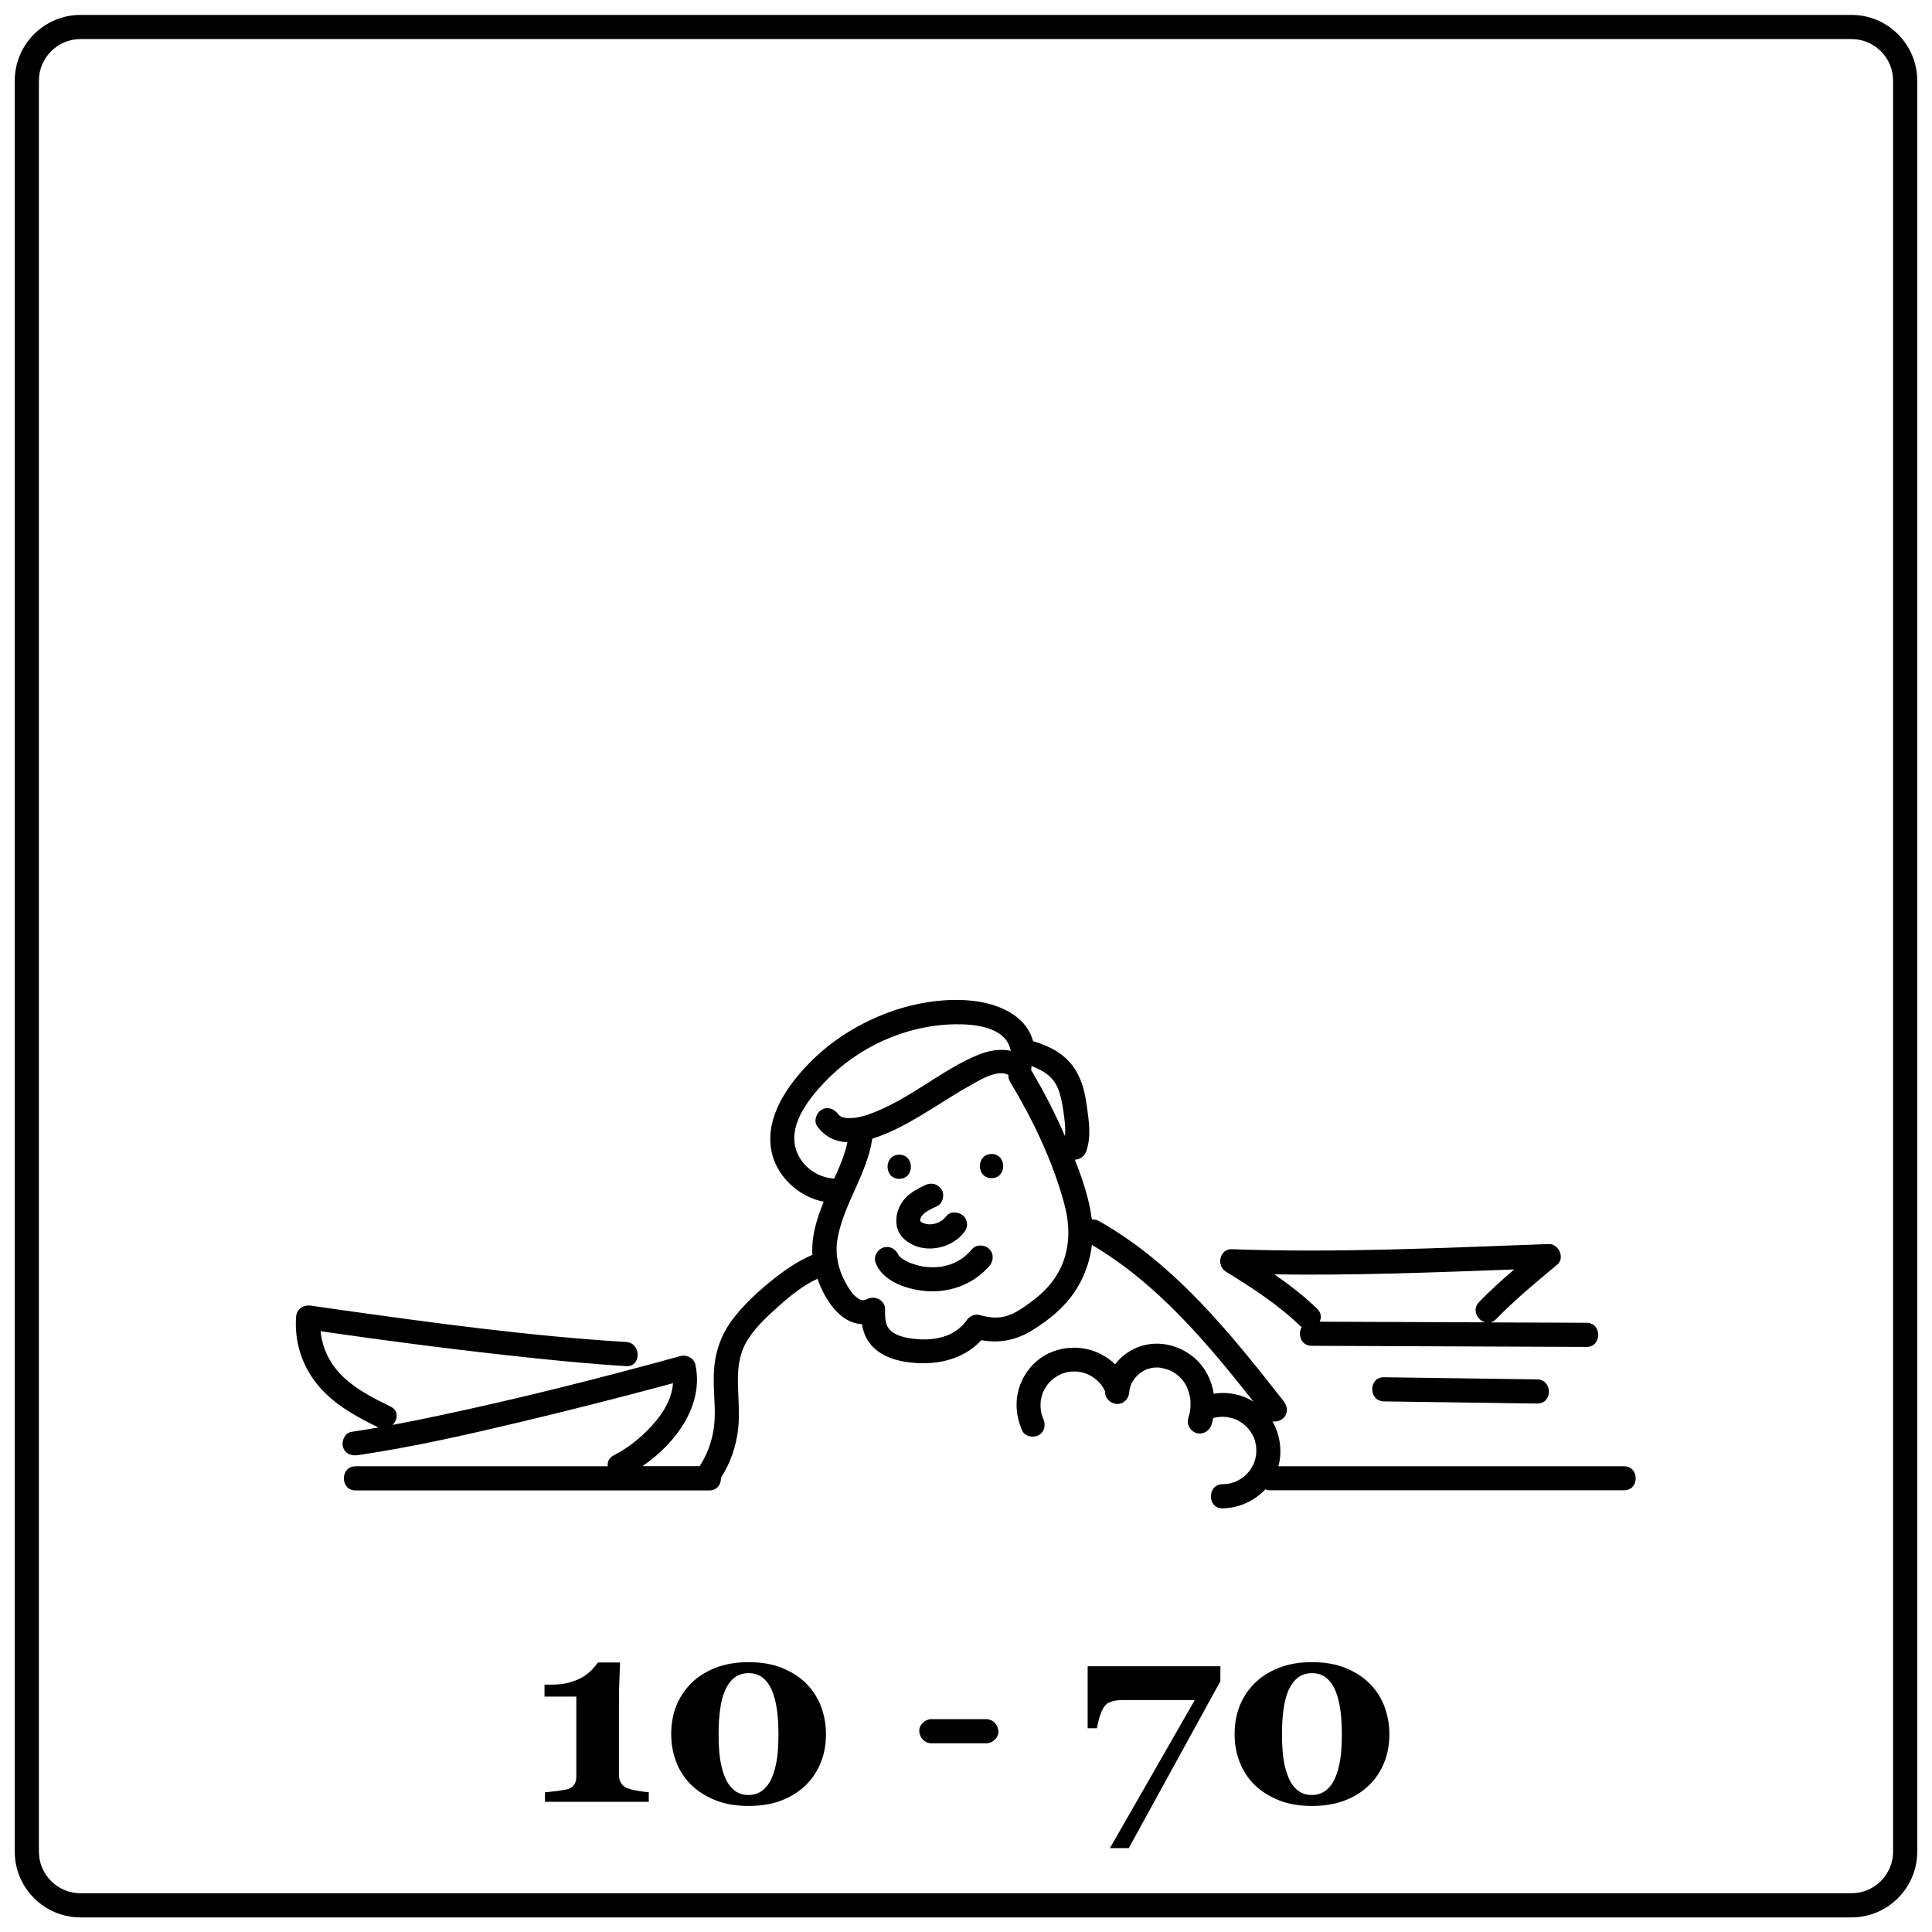
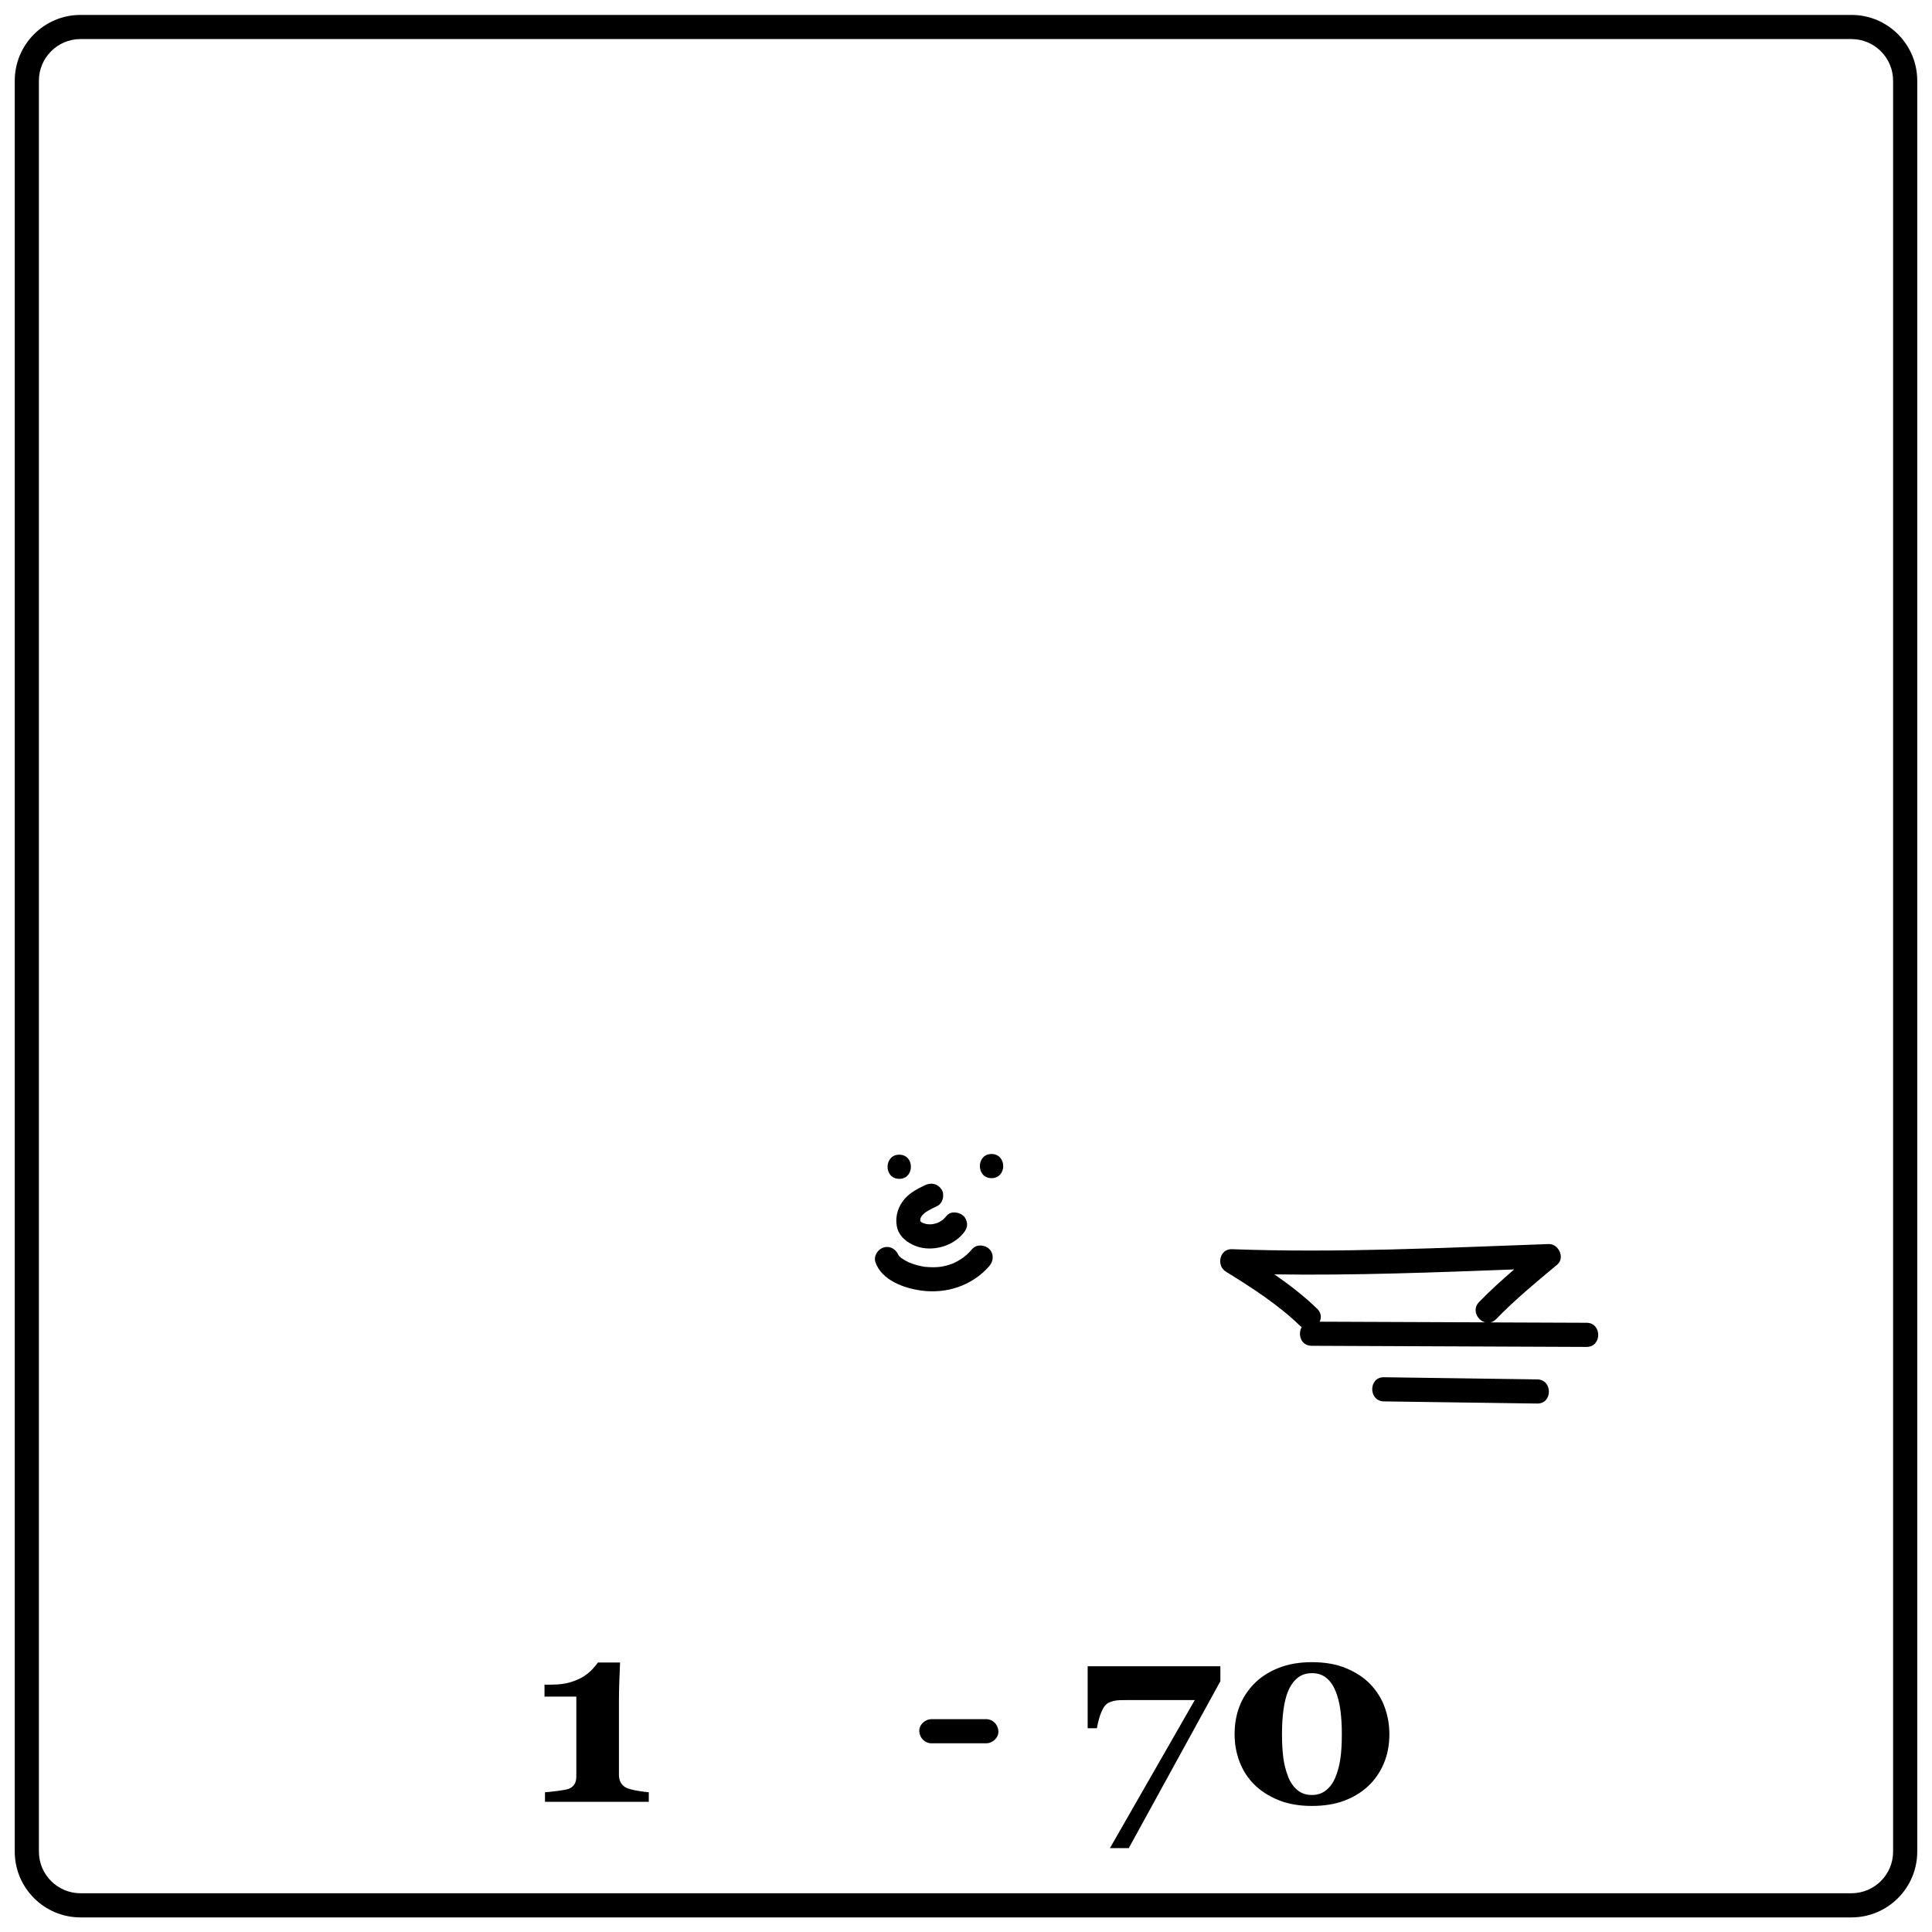
<svg xmlns="http://www.w3.org/2000/svg" enable-background="new 0 0 360 360" viewBox="0 0 360 360">
  <path d="m116.73 333.14c-.45-.22-.8-.54-1.04-.95s-.36-.9-.36-1.46v-13.73c0-1.08.02-2.3.07-3.66s.09-2.55.14-3.56h-4.12c-.25.36-.59.77-1.02 1.24s-.98.92-1.65 1.36c-.66.42-1.48.78-2.47 1.08s-2.17.45-3.53.45h-1.29v2.23h5.93v14.86c0 .66-.13 1.17-.4 1.55s-.63.64-1.1.8c-.38.12-1.07.25-2.1.38s-1.77.2-2.24.23v1.78h19.34v-1.78c-.45-.03-1.16-.12-2.11-.28s-1.64-.36-2.05-.54z" />
-   <path d="m150.4 313.87c-1.17-1.23-2.67-2.23-4.5-3s-3.97-1.15-6.42-1.15c-2.38 0-4.48.37-6.3 1.11s-3.34 1.73-4.52 2.96c-1.22 1.27-2.12 2.68-2.71 4.24s-.88 3.26-.88 5.09c0 1.84.31 3.57.93 5.18s1.52 3.01 2.71 4.2c1.2 1.2 2.71 2.17 4.51 2.91s3.89 1.1 6.25 1.1c2.23 0 4.21-.31 5.93-.94s3.23-1.53 4.52-2.72c1.23-1.14 2.21-2.54 2.92-4.18s1.07-3.5 1.07-5.54c0-1.72-.29-3.38-.86-4.98s-1.47-3.03-2.65-4.28zm-5.64 13.96c-.2 1.29-.52 2.46-.97 3.5-.42.97-1 1.73-1.73 2.3s-1.6.84-2.6.84c-1.08 0-1.98-.31-2.72-.94s-1.3-1.45-1.69-2.46c-.44-1.12-.74-2.3-.9-3.52s-.25-2.7-.25-4.43c0-1.66.09-3.18.28-4.56s.48-2.55.89-3.5c.45-1.05 1.04-1.86 1.76-2.43s1.61-.86 2.67-.86c1.05 0 1.93.29 2.65.87s1.3 1.4 1.73 2.46c.42 1.03.72 2.21.9 3.54s.27 2.82.27 4.48c0 1.85-.09 3.42-.29 4.71z" />
  <path d="m202.68 322.03h1.71c.22-1.23.51-2.28.88-3.13s.81-1.39 1.32-1.63c.64-.3 1.34-.45 2.11-.47s1.83-.02 3.19-.02h10.74l-15.81 27.59h3.51l17.07-31.1v-2.79h-24.73v11.55z" />
  <path d="m255.38 313.87c-1.17-1.23-2.67-2.23-4.5-3s-3.97-1.15-6.42-1.15c-2.38 0-4.48.37-6.3 1.11s-3.34 1.73-4.52 2.96c-1.22 1.27-2.12 2.68-2.71 4.24s-.88 3.26-.88 5.09c0 1.84.31 3.57.93 5.18s1.52 3.01 2.71 4.2c1.2 1.2 2.71 2.17 4.51 2.91s3.89 1.1 6.25 1.1c2.23 0 4.21-.31 5.93-.94s3.23-1.53 4.52-2.72c1.23-1.14 2.21-2.54 2.92-4.18s1.07-3.5 1.07-5.54c0-1.72-.29-3.38-.86-4.98s-1.47-3.03-2.65-4.28zm-5.64 13.96c-.2 1.29-.52 2.46-.97 3.5-.42.97-1 1.73-1.73 2.3s-1.6.84-2.6.84c-1.08 0-1.98-.31-2.72-.94s-1.3-1.45-1.69-2.46c-.44-1.12-.74-2.3-.9-3.52s-.25-2.7-.25-4.43c0-1.66.09-3.18.28-4.56s.48-2.55.89-3.5c.45-1.05 1.04-1.86 1.76-2.43s1.61-.86 2.67-.86c1.05 0 1.93.29 2.65.87s1.3 1.4 1.73 2.46c.42 1.03.72 2.21.9 3.54s.27 2.82.27 4.48c0 1.85-.09 3.42-.29 4.71z" />
  <path d="m345 2.78h-330c-6.75 0-12.25 5.5-12.25 12.25v330c0 6.76 5.5 12.25 12.25 12.25h330c6.75 0 12.25-5.49 12.25-12.25v-330c0-6.75-5.5-12.25-12.25-12.25zm7.75 342.25c0 4.27-3.48 7.75-7.75 7.75h-330c-4.27 0-7.75-3.48-7.75-7.75v-330c0-4.27 3.48-7.75 7.75-7.75h330c4.27 0 7.75 3.48 7.75 7.75z" />
  <path d="m167.56 219.66c2.9 0 2.9-4.5 0-4.5s-2.9 4.5 0 4.5z" />
  <path d="m167.11 228.5c.35 1.9 2.02 3.17 3.74 3.76 1.44.5 3.09.48 4.55.1 1.57-.41 3.12-1.33 4.14-2.61.39-.48.66-.95.66-1.59 0-.55-.25-1.21-.66-1.59-.82-.75-2.4-.98-3.18 0-.15.19-.31.37-.48.53l-.26.24c-.19.12-.38.25-.58.36-.09.05-.19.1-.29.14-.22.08-.45.15-.68.2-.1.03-.21.04-.31.07-.23.02-.46.03-.68.02-.1 0-.2-.01-.3-.02-.23-.04-.46-.1-.68-.18l-.06-.02c-.09-.05-.19-.09-.28-.14l-.1-.06-.15-.14-.01-.01-.03-.12v-.02l.01-.15.03-.16.07-.23.02-.04c.06-.11.13-.21.19-.32.19-.21.4-.4.61-.58l.09-.06c.13-.09.26-.17.4-.25.56-.34 1.15-.62 1.75-.9 1.07-.51 1.43-2.12.81-3.08-.71-1.1-1.94-1.35-3.08-.81-1.34.64-2.71 1.35-3.72 2.46-1.28 1.45-1.89 3.29-1.54 5.2z" />
  <path d="m257.87 256.63c-2.9-.04-2.9 4.46 0 4.5 9.52.13 19.05.27 28.57.4 2.9.04 2.9-4.46 0-4.5-9.52-.13-19.05-.26-28.57-.4z" />
  <path d="m228.42 236.95c4.82 2.97 9.75 6.15 13.83 10.1.1.09.2.17.3.24-.77 1.32-.15 3.47 1.85 3.48 17.08.07 34.15.14 51.23.21 2.9.01 2.9-4.49 0-4.5-5.96-.02-11.91-.05-17.87-.07.35-.09.69-.28 1.01-.6 3.53-3.64 7.49-6.92 11.39-10.16 1.51-1.25.27-3.91-1.59-3.84-19.67.7-39.33 1.68-59.02.96-2.29-.1-2.96 3.05-1.13 4.18zm53.72-.41c-2.26 1.95-4.48 3.95-6.54 6.08-1.38 1.43-.32 3.37 1.13 3.78-10.28-.04-20.55-.08-30.83-.12.36-.75.31-1.66-.46-2.41-2.43-2.35-5.15-4.45-7.97-6.41 14.89.22 29.78-.36 44.67-.92z" />
-   <path d="m302.62 273.22c-7.46 0-14.93 0-22.39 0-11.79 0-23.58 0-35.38 0-2.22 0-4.43 0-6.65 0 .05-.19.11-.37.15-.57.56-2.7.07-5.49-1.25-7.8.74.12 1.57-.13 2.06-.62.94-.95.75-2.22 0-3.18-9.89-12.6-20.18-25.47-34.33-33.5-.48-.27-.95-.35-1.38-.29l-.01-.08c-.48-3.8-1.74-7.5-3.16-11.09.99-.01 1.84-.68 2.16-1.64.72-2.14.6-4.38.31-6.59-.27-2.06-.51-4.17-1.22-6.13-.74-2.03-1.88-3.77-3.59-5.1-1.61-1.25-3.49-2.04-5.44-2.62-1.38-5.03-6.87-7.11-11.62-7.56-5.41-.51-11.14.55-16.17 2.53-5.23 2.06-10.04 5.14-13.97 9.18-4.06 4.18-8.05 9.88-7.05 16.01.79 4.83 5.02 8.84 9.8 9.76-1.3 3.14-2.32 6.48-2.11 9.89-2.93 1.25-5.5 3.08-7.96 5.09-2.37 1.94-4.66 4.08-6.57 6.49-2.17 2.73-3.4 5.78-3.75 9.25-.29 2.91.09 5.83.09 8.74-.01 3.61-.9 6.81-2.82 9.81-3.55 0-7.11 0-10.66 0 6.21-4.24 11.5-11.35 9.86-18.95-.26-1.19-1.65-1.88-2.77-1.57-14.92 4.12-29.97 7.91-45.12 11.12-2.83.6-5.67 1.18-8.52 1.71.97-.97 1.17-2.66-.39-3.42-3.06-1.49-6.19-3.08-8.61-5.33-2.59-2.41-4.08-5.35-4.43-8.71 13.56 1.97 27.17 3.72 40.8 5.13 5.37.55 10.74 1.05 16.13 1.38 2.89.18 2.88-4.32 0-4.5-18.01-1.1-36.04-3.56-53.77-6.06-1.63-.23-3.25-.46-4.88-.7-1.5-.22-2.75.58-2.85 2.17-.34 5.34 1.6 10.36 5.42 14.1 2.85 2.79 6.36 4.68 9.92 6.41l.03.01c-1.68.29-3.37.57-5.06.82-1.2.18-1.87 1.7-1.57 2.77.35 1.29 1.56 1.75 2.77 1.57 10.23-1.5 20.34-3.81 30.39-6.2 8.65-2.06 17.27-4.25 25.87-6.54.83-.22 1.65-.45 2.47-.67-.19 2.95-1.88 5.68-3.88 7.86-2.1 2.29-4.38 4.16-7.16 5.58-.92.47-1.22 1.27-1.11 2.04-1.16 0-2.31 0-3.47 0-11.79 0-23.58 0-35.38 0-2.72 0-5.43 0-8.15 0-2.9 0-2.9 4.5 0 4.5h22.39 35.38 8.15c1.49 0 2.21-1.19 2.17-2.34 1.75-2.75 2.81-5.77 3.19-9.04.33-2.8.03-5.62-.03-8.43-.06-2.71.18-5.39 1.55-7.8 1.4-2.47 3.59-4.52 5.68-6.4 2.25-2.03 4.83-4.18 7.6-5.43 1.43 4.13 4.36 8.31 8.27 8.45.19 1.13.55 2.23 1.2 3.2 1.6 2.38 4.36 3.45 7.09 3.86 5.11.76 10.48-.25 13.97-4.07 3.29.61 6.43.03 9.39-1.78 3.48-2.12 6.68-4.81 8.72-8.39 1.34-2.35 2.18-4.93 2.49-7.58 12.2 7.2 21.42 18.2 30.12 29.22-.4-.25-.82-.48-1.26-.68-2-.89-4.09-1.13-6.15-.81-.44-2.7-1.76-5.24-3.96-6.97-3.86-3.03-9.17-3.24-12.98-.04-.54.46-1.02.98-1.44 1.54-3.18-3.14-8.15-4.04-12.37-2.06-2.26 1.06-4.12 3.04-5.1 5.32-1.29 2.99-1.15 6.16.17 9.11.5 1.11 2.11 1.37 3.08.81 1.14-.67 1.31-1.96.81-3.08-.4-.88-.54-1.92-.48-2.94.01-.13.02-.27.03-.4.04-.25.1-.5.16-.75.06-.21.13-.41.19-.62l.04-.14.06-.12c.21-.42.43-.81.69-1.2l.12-.16.11-.14c.14-.15.28-.31.43-.46s.31-.29.46-.43l.13-.11.17-.12c.39-.25.78-.48 1.2-.69l.12-.06.14-.04c.21-.06.41-.13.62-.19.25-.07.5-.12.75-.16.13-.01.27-.02.4-.03 1.18-.06 1.56.05 2.67.38.47.14 1.56.82 1.95 1.18.83.76 1.05 1.09 1.56 2.09l.04.07-.01.07c-.08 1.21 1.09 2.25 2.25 2.25 1.28 0 2.17-1.03 2.25-2.25 0-.09.01-.18.02-.27 0-.01.02-.08.04-.21.06-.21.1-.42.17-.63.03-.09.07-.18.1-.27.01-.02.04-.08.09-.19.11-.19.21-.38.32-.57.35-.56 1.05-1.26 1.66-1.63.19-.12.38-.21.57-.32.09-.04.14-.07.17-.08l.2-.07c.24-.08.49-.15.74-.21l.41-.07c1.18-.09 1.54.03 2.67.36.1.03.15.04.17.04l.14.07c.28.13.55.27.81.43.53.32.5.29.92.68.8.73 1.17 1.24 1.64 2.29-.11-.24.17.49.2.58.07.23.13.46.19.7.04.16.07.31.1.47l.02.14c0 .04.01.11.02.22.01.16.02.32.03.48.01.24.01.48 0 .72l-.04.67c-.08.54-.22 1.07-.38 1.58-.37 1.16.43 2.46 1.57 2.77 1.21.33 2.4-.41 2.77-1.57.13-.41.23-.82.32-1.24.82-.23 1.71-.29 2.59-.18l.63.13c.22.06.44.12.66.19.44.15.53.19 1.09.53.78.46 1.49 1.14 1.92 1.78.66.99.85 1.46 1.08 2.69l.01.06c.01.13.02.26.03.38.02.32.02.63 0 .95l-.04.43c-.05.27-.1.54-.18.8-.07.26-.16.52-.26.77l-.18.36c-.14.26-.29.52-.46.77l-.19.26-.07.08c-.17.2-.34.39-.53.57l-.46.42c-.4.3-.83.54-1.26.77-.11.05-.17.08-.19.09-.1.04-.21.08-.31.11-.22.07-.44.14-.66.19l-.63.13c-.29.03-.57.04-.86.05-2.89.04-2.9 4.54 0 4.5 3.05-.04 5.96-1.38 7.98-3.55.26.11.56.18.91.18h22.39 35.38 8.15c2.9.03 2.91-4.47.01-4.47zm-110.44-74.58c2.42.86 4.38 2.22 5.2 4.83.48 1.52.71 3.12.92 4.7.15 1.17.26 2.35.14 3.51-1.84-4.22-3.93-8.33-6.31-12.29.07-.25.08-.5.05-.75zm-44 15.02c-1.04-4.46 2.64-9.03 5.49-12.03 6.26-6.6 15.19-10.62 24.3-10.77 3.56-.05 9.36.46 10.32 4.74l.07.21c-1.99-.44-4.15-.05-6.14.76-3.33 1.36-6.39 3.37-9.42 5.27-2.92 1.84-5.87 3.72-9.06 5.07-1.42.61-2.99 1.22-4.54 1.38-.92.09-2.41.17-3.03-.69-.71-.98-1.96-1.46-3.08-.81-.97.57-1.53 2.09-.81 3.08 1.48 2.03 3.45 2.87 5.62 2.97-.49 2.34-1.45 4.58-2.45 6.77-3.38-.18-6.48-2.56-7.27-5.95zm49.98 21.34c-1.16 3.23-3.43 5.72-6.17 7.7-1.38 1-2.83 2.04-4.48 2.53-1.66.49-3.26.28-4.9-.18-1.01-.29-1.98.21-2.54 1.03-.73 1.06-2.04 2.14-3.49 2.72-2.06.83-4.39.92-6.57.64-1.01-.13-2.08-.35-3-.8-.3-.14-.65-.35-.79-.47-.26-.21-.59-.6-.6-.61-.44-.64-.45-.78-.62-1.63l-.02-.12-.01-.07c-.02-.19-.03-.38-.04-.57-.02-.38-.02-.77-.01-1.15.03-1.79-1.91-2.69-3.39-1.94-.67.34-1.13.22-1.77-.24-.96-.69-1.64-1.8-2.19-2.81-1.46-2.67-2.05-5.55-1.45-8.56 1.28-6.43 5.46-11.8 6.42-18.3 3.16-.95 6.28-2.69 8.54-4.01 3.17-1.86 6.21-3.94 9.42-5.74 1.67-.94 5.32-3.31 7.41-2.11-.04.41.05.86.33 1.31 4.21 7 7.85 14.59 10.02 22.49 1 3.67 1.19 7.28-.1 10.89z" />
  <path d="m184.76 215.03c-2.9 0-2.9 4.5 0 4.5s2.9-4.5 0-4.5z" />
  <path d="m181.16 232.73c-.72.83-1.36 1.42-2.1 1.89-.38.24-.77.46-1.18.66l-.38.17c-.17.06-.33.12-.5.18-.44.14-.88.26-1.33.35l-.48.08c-.15.02-.3.03-.45.04-.81.06-1.63.03-2.44-.05l-.2-.03c-.21-.04-.43-.08-.64-.13-.36-.08-.71-.17-1.05-.28-.3-.09-.59-.2-.88-.31l-.17-.07c-.17-.08-.33-.16-.49-.25-.28-.15-.55-.32-.82-.5l-.05-.03.07.06-.11-.09.04.03c-.19-.17-.2-.17-.15-.12l-.07-.06-.25-.25-.02-.02-.08-.12-.09-.17.01.02c-.47-.99-1.52-1.61-2.65-1.3-1.12.31-1.97 1.61-1.57 2.77 1.16 3.36 5.34 4.85 8.55 5.28 4.74.64 9.48-.93 12.66-4.56.8-.91.9-2.28 0-3.18-.82-.83-2.38-.93-3.18-.01z" />
  <path d="m183.75 320.34c-2.97 0-9.75 0-10.17 0-1.2 0-2.34 1.04-2.29 2.25.06 1.22 1.01 2.25 2.29 2.25h10.17c1.2 0 2.34-1.03 2.29-2.25-.06-1.22-1.01-2.25-2.29-2.25z" />
</svg>